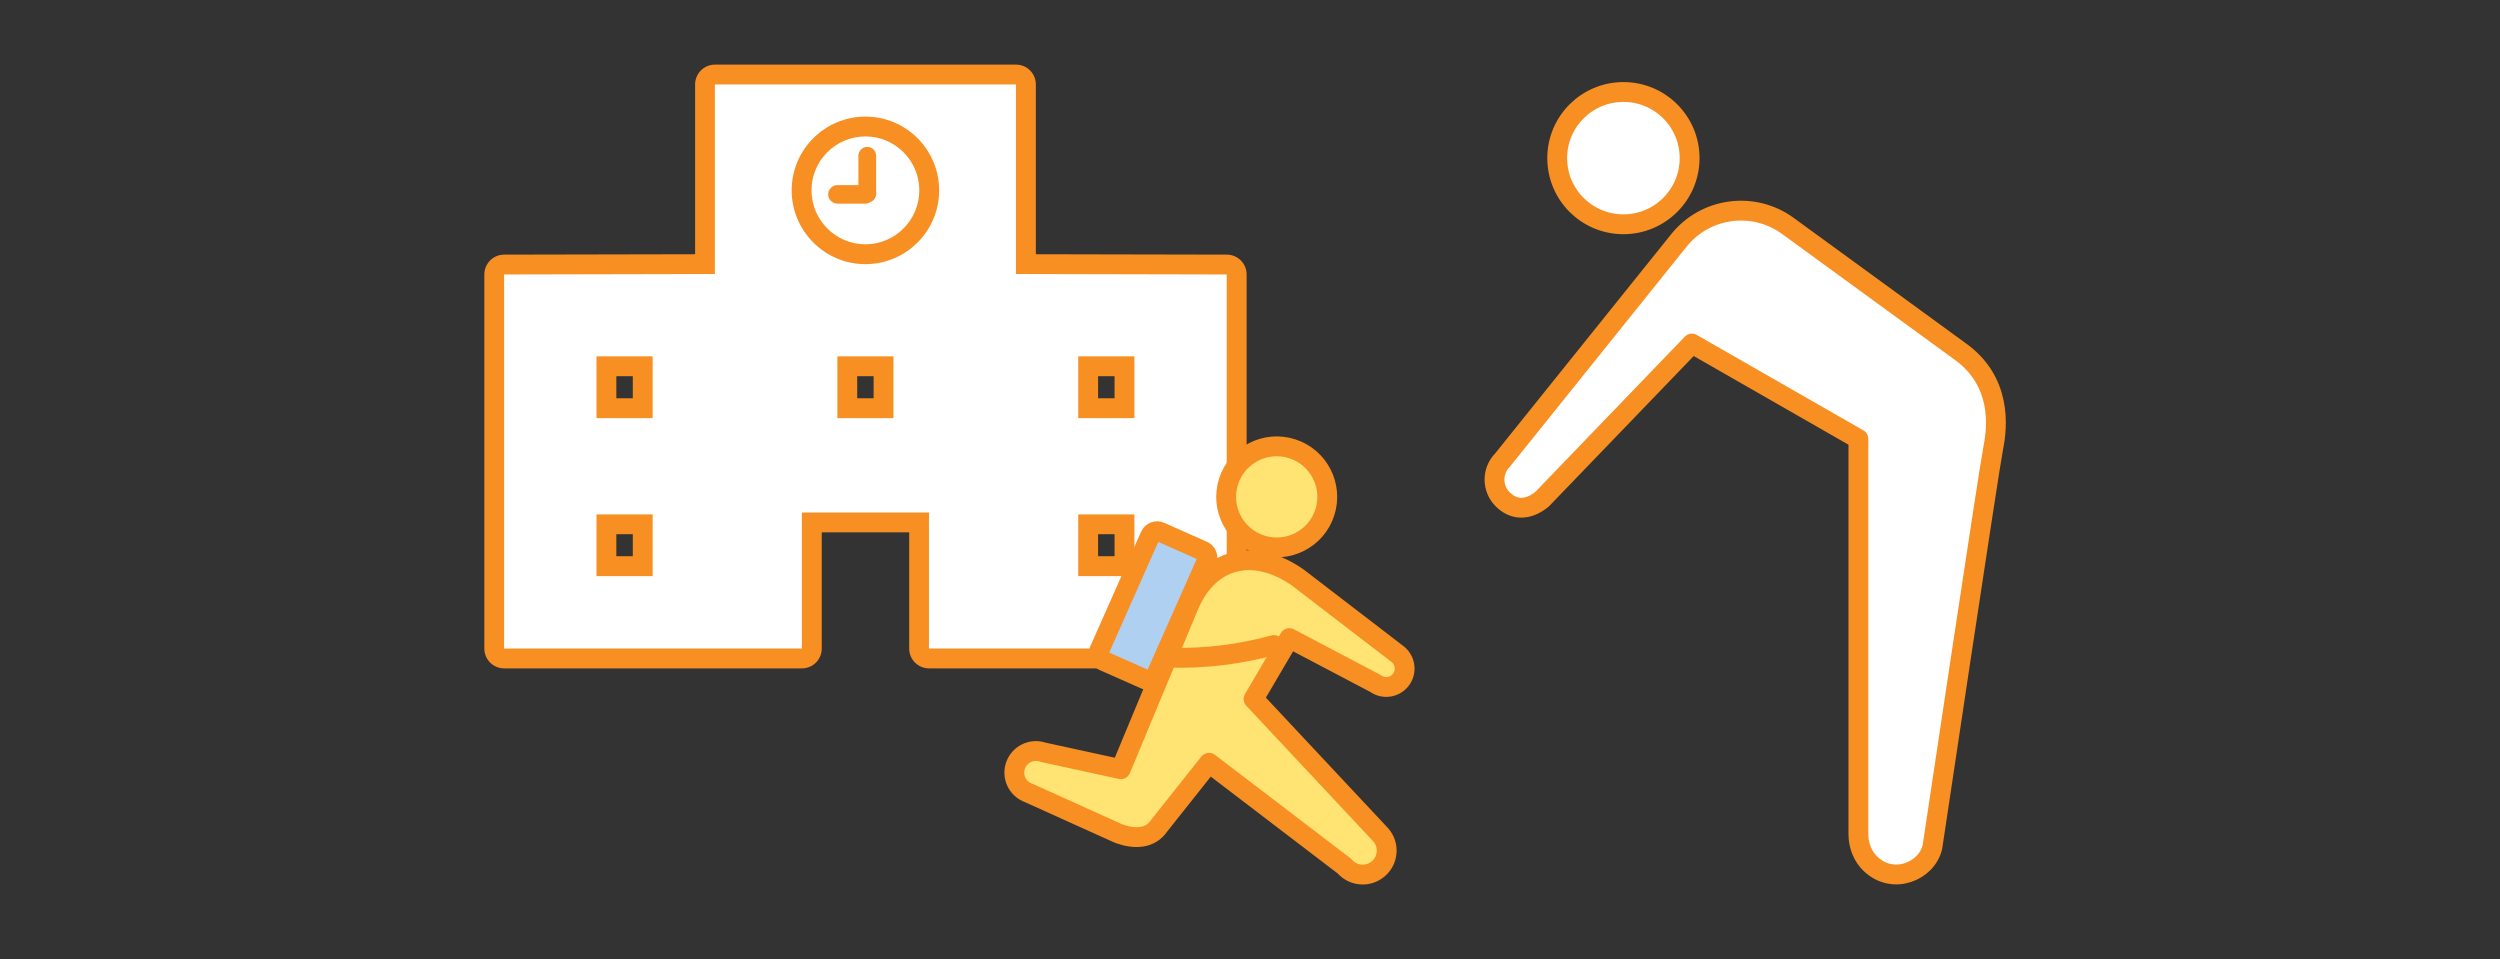
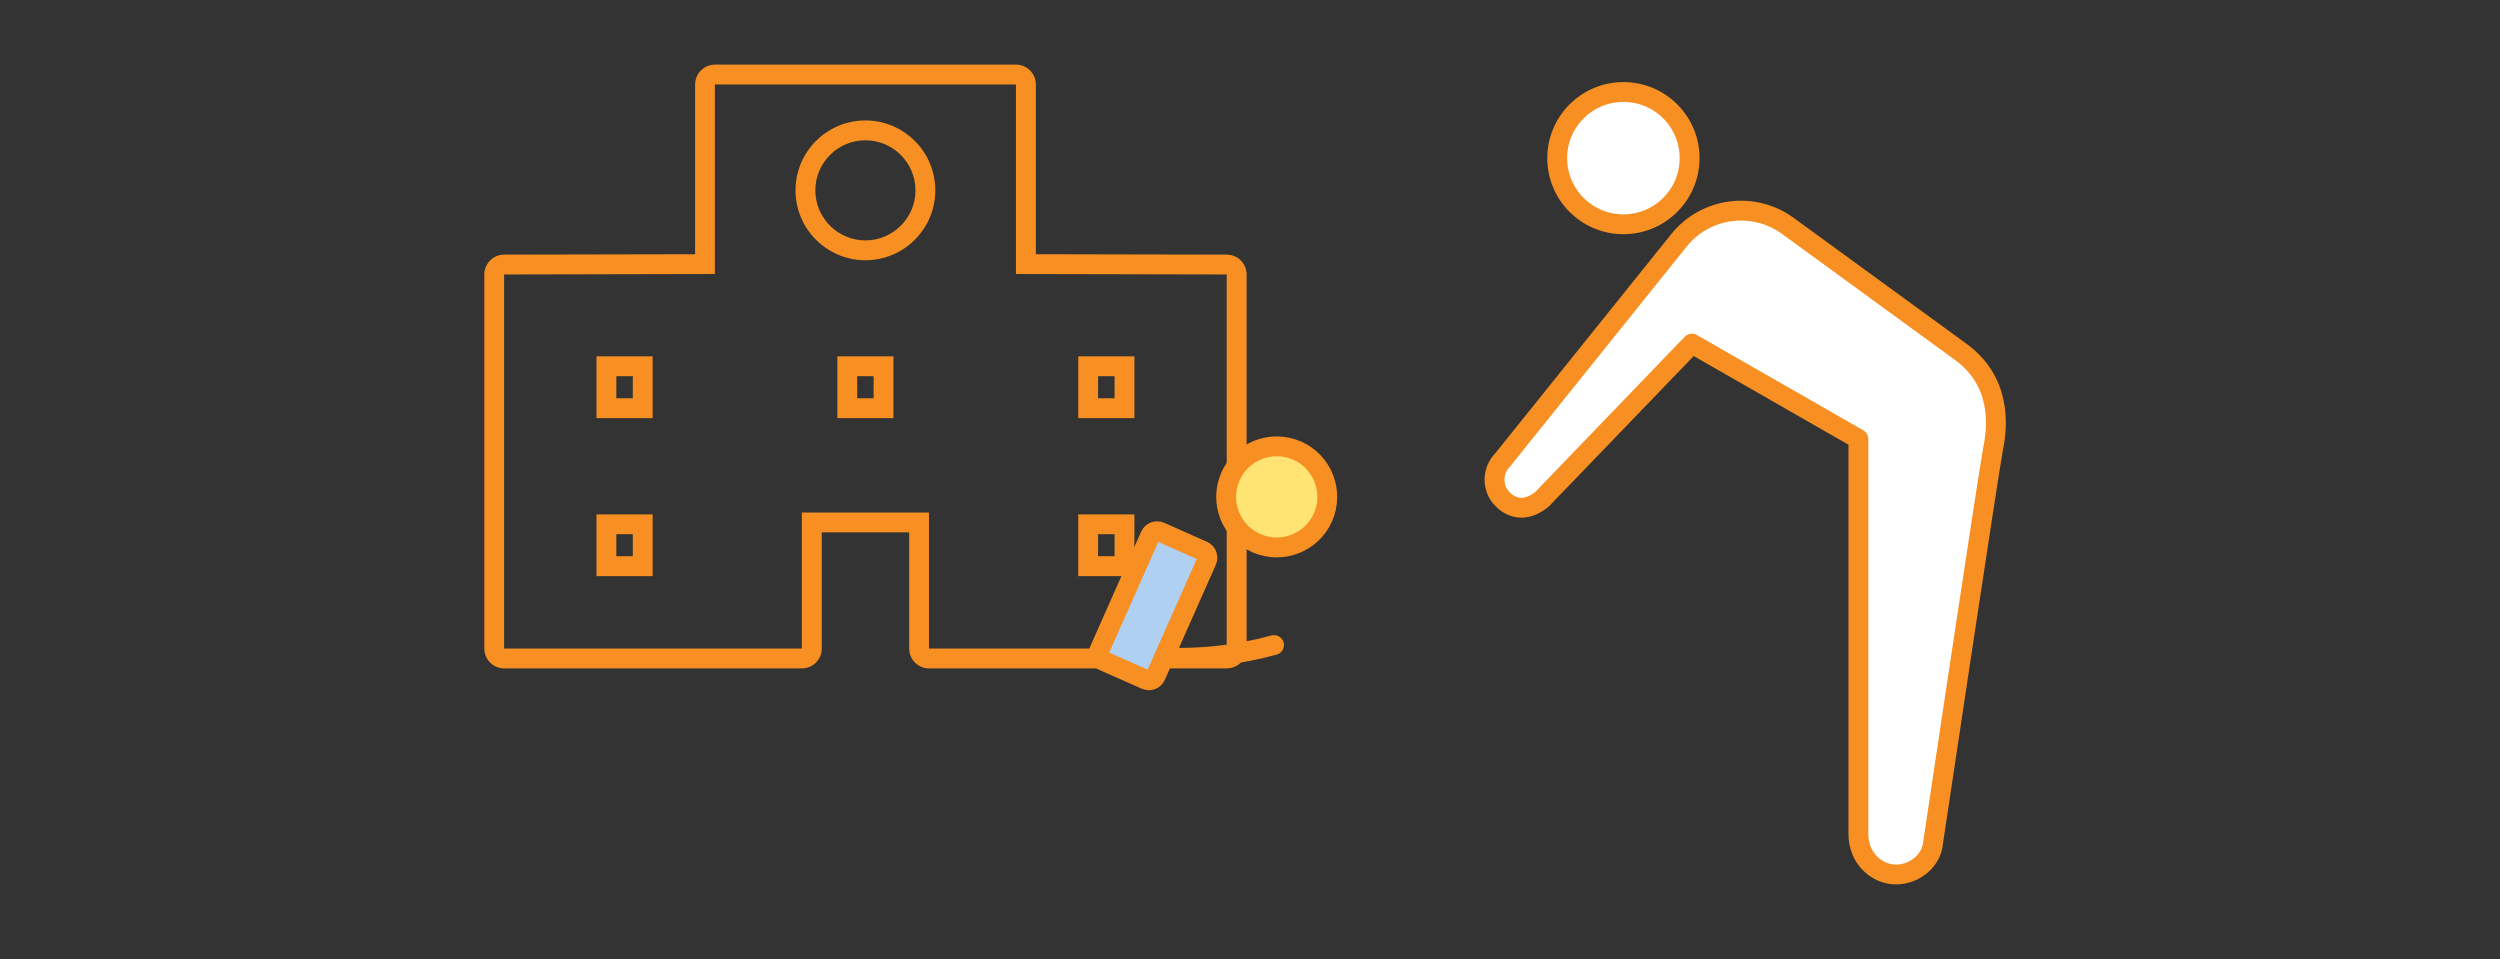
<svg xmlns="http://www.w3.org/2000/svg" id="_レイヤー_2" data-name="レイヤー 2" width="378" height="145" viewBox="0 0 378 145">
  <rect x="0" y="0" width="378" height="145" fill="#333333" stroke="none" />
  <defs>
    <style>
      .cls-1, .cls-2 {
        fill: none;
      }

      .cls-3 {
        fill: #ffe373;
      }

      .cls-3, .cls-4, .cls-2, .cls-5 {
        stroke: #f78f22;
        stroke-linecap: round;
        stroke-linejoin: round;
        stroke-width: 3px;
      }

      .cls-6, .cls-4 {
        fill: #fff;
      }

      .cls-7 {
        fill: #f78f22;
      }

      .cls-5 {
        fill: #afd0f1;
      }
    </style>
  </defs>
  <g id="_デザイン" data-name="デザイン">
    <g>
-       <rect class="cls-1" width="378" height="145" />
      <g>
        <g>
          <g>
-             <path class="cls-6" d="M140.47,99.56c-.83,0-1.5-.67-1.5-1.5v-19.07h-16.22v19.07c0,.83-.67,1.5-1.5,1.5h-45.02c-.83,0-1.5-.67-1.5-1.5v-56.56c0-.83.67-1.5,1.5-1.5l30.38-.06V12.77c0-.83.67-1.5,1.5-1.5h45.51c.83,0,1.5.67,1.5,1.5v27.17l30.38.06c.83,0,1.5.67,1.5,1.5v56.56c0,.83-.67,1.5-1.5,1.5h-45.02ZM170.02,85.61v-6.33h-5.49v6.33h5.49ZM97.18,85.61v-6.33h-5.49v6.33h5.49ZM170.02,61.72v-6.34h-5.49v6.34h5.49ZM133.59,61.72v-6.34h-5.48v6.34h5.48ZM97.18,61.72v-6.34h-5.49v6.34h5.49ZM130.85,19.71c-5,0-9.07,4.07-9.07,9.07s4.07,9.07,9.07,9.07,9.07-4.07,9.07-9.07-4.07-9.07-9.07-9.07Z" />
            <path class="cls-7" d="M153.61,12.77v28.66l31.87.07v56.56h-45.02v-20.57h-19.22v20.57h-45.02v-56.56l31.87-.07V12.77h45.51M130.85,39.35c5.83,0,10.57-4.74,10.57-10.57s-4.74-10.57-10.57-10.57-10.57,4.74-10.57,10.57,4.74,10.57,10.57,10.57M163.03,63.22h8.49v-9.34h-8.49v9.34M126.61,63.22h8.48v-9.34h-8.48v9.34M90.19,63.22h8.49v-9.34h-8.49v9.34M163.03,87.11h8.49v-9.33h-8.49v9.33M90.19,87.11h8.49v-9.33h-8.49v9.33M153.61,9.77h-45.51c-1.66,0-3,1.34-3,3v25.67l-28.88.06c-1.65,0-2.99,1.35-2.99,3v56.56c0,1.66,1.34,3,3,3h45.02c1.66,0,3-1.34,3-3v-17.57h13.22v17.57c0,1.66,1.34,3,3,3h45.02c1.66,0,3-1.34,3-3v-56.56c0-1.65-1.34-3-2.99-3l-28.88-.06V12.77c0-1.66-1.34-3-3-3h0ZM130.85,36.35c-4.17,0-7.57-3.4-7.57-7.57s3.4-7.57,7.57-7.57,7.57,3.4,7.57,7.57-3.4,7.57-7.57,7.57h0ZM166.03,56.88h2.49v3.34h-2.49v-3.34h0ZM129.61,56.88h2.48v3.34h-2.48v-3.34h0ZM93.19,56.88h2.49v3.34h-2.49v-3.34h0ZM166.03,80.77h2.49v3.33h-2.49v-3.33h0ZM93.19,80.77h2.49v3.33h-2.49v-3.33h0Z" />
          </g>
          <g>
-             <path class="cls-6" d="M130.85,38.43c-5.32,0-9.65-4.33-9.65-9.66s4.33-9.65,9.65-9.65,9.65,4.33,9.65,9.65-4.33,9.66-9.65,9.66ZM130.81,29.29c.07-.04.11-.08.16-.1v-.27c-.12.15-.27.28-.44.38h.28Z" />
-             <path class="cls-7" d="M130.85,20.63c4.5,0,8.15,3.66,8.15,8.15s-3.66,8.16-8.15,8.16-8.15-3.66-8.15-8.16,3.66-8.15,8.15-8.15M126.63,30.79h4.18c.29,0,.55-.09.77-.23.52-.18.89-.67.89-1.25v-5.76c0-.74-.6-1.34-1.34-1.34s-1.34.6-1.34,1.34v4.44h-3.17c-.78,0-1.4.63-1.4,1.4s.63,1.4,1.4,1.4M130.85,17.63c-6.15,0-11.15,5-11.15,11.15s5,11.16,11.15,11.16,11.15-5,11.15-11.16-5-11.15-11.15-11.15h0Z" />
-           </g>
+             </g>
        </g>
        <g>
          <g>
            <path class="cls-3" d="M185.77,72.77c-1.31,4.01.89,8.32,4.91,9.63,4.01,1.3,8.33-.89,9.63-4.91,1.3-4.01-.89-8.33-4.91-9.63-4.01-1.3-8.33.89-9.63,4.91Z" />
            <g>
-               <path class="cls-3" d="M179.83,91.38l-10.37,24.92-11.75-2.56c-1.7-.6-3.56.3-4.16,2-.6,1.7.3,3.56,2,4.16l13.57,6.13s0,0,.02.01c2.42.88,4.8.8,6.16-1.24l7.51-9.46,20.48,15.63c1.3,1.52,3.59,1.7,5.11.39,1.52-1.3,1.7-3.59.39-5.11l-19.25-20.56,5.41-9.2,13,6.84c1.24.91,2.98.64,3.89-.59.91-1.24.64-2.98-.59-3.89l-14.97-11.49c-6.83-4.79-13.44-2.89-16.45,4.03Z" />
              <path class="cls-5" d="M166.2,98.39c-.26.58,0,1.25.58,1.51l6.46,2.86c.58.26,1.26,0,1.51-.58l7.71-17.38c.26-.58,0-1.26-.58-1.51l-6.46-2.87c-.58-.26-1.25,0-1.51.58l-7.71,17.38Z" />
            </g>
          </g>
          <path class="cls-2" d="M176.95,99.45c5.28.13,10.58-.52,15.68-1.92" />
        </g>
        <g>
          <path class="cls-4" d="M235.45,23.91c0,5.53,4.48,10,10.01,10,5.53,0,10.01-4.48,10.01-10,0-5.53-4.48-10-10.01-10-5.53,0-10.01,4.48-10.01,10Z" />
          <path class="cls-4" d="M227.2,69.54c-1.64,1.64-1.64,4.31,0,5.95,1.64,1.64,3.76,1.77,5.95,0l22.67-23.54,25.17,14.42v59.74c0,1.7.63,3.38,1.87,4.54,3.42,3.22,8.52,1.06,9.33-2.63,0,0,8.55-57.13,9.2-60.36.65-3.23,1.29-10.11-5.16-14.63l-25.9-18.87c-5.2-3.79-12.46-2.82-16.48,2.19l-26.65,33.19Z" />
        </g>
      </g>
    </g>
  </g>
</svg>